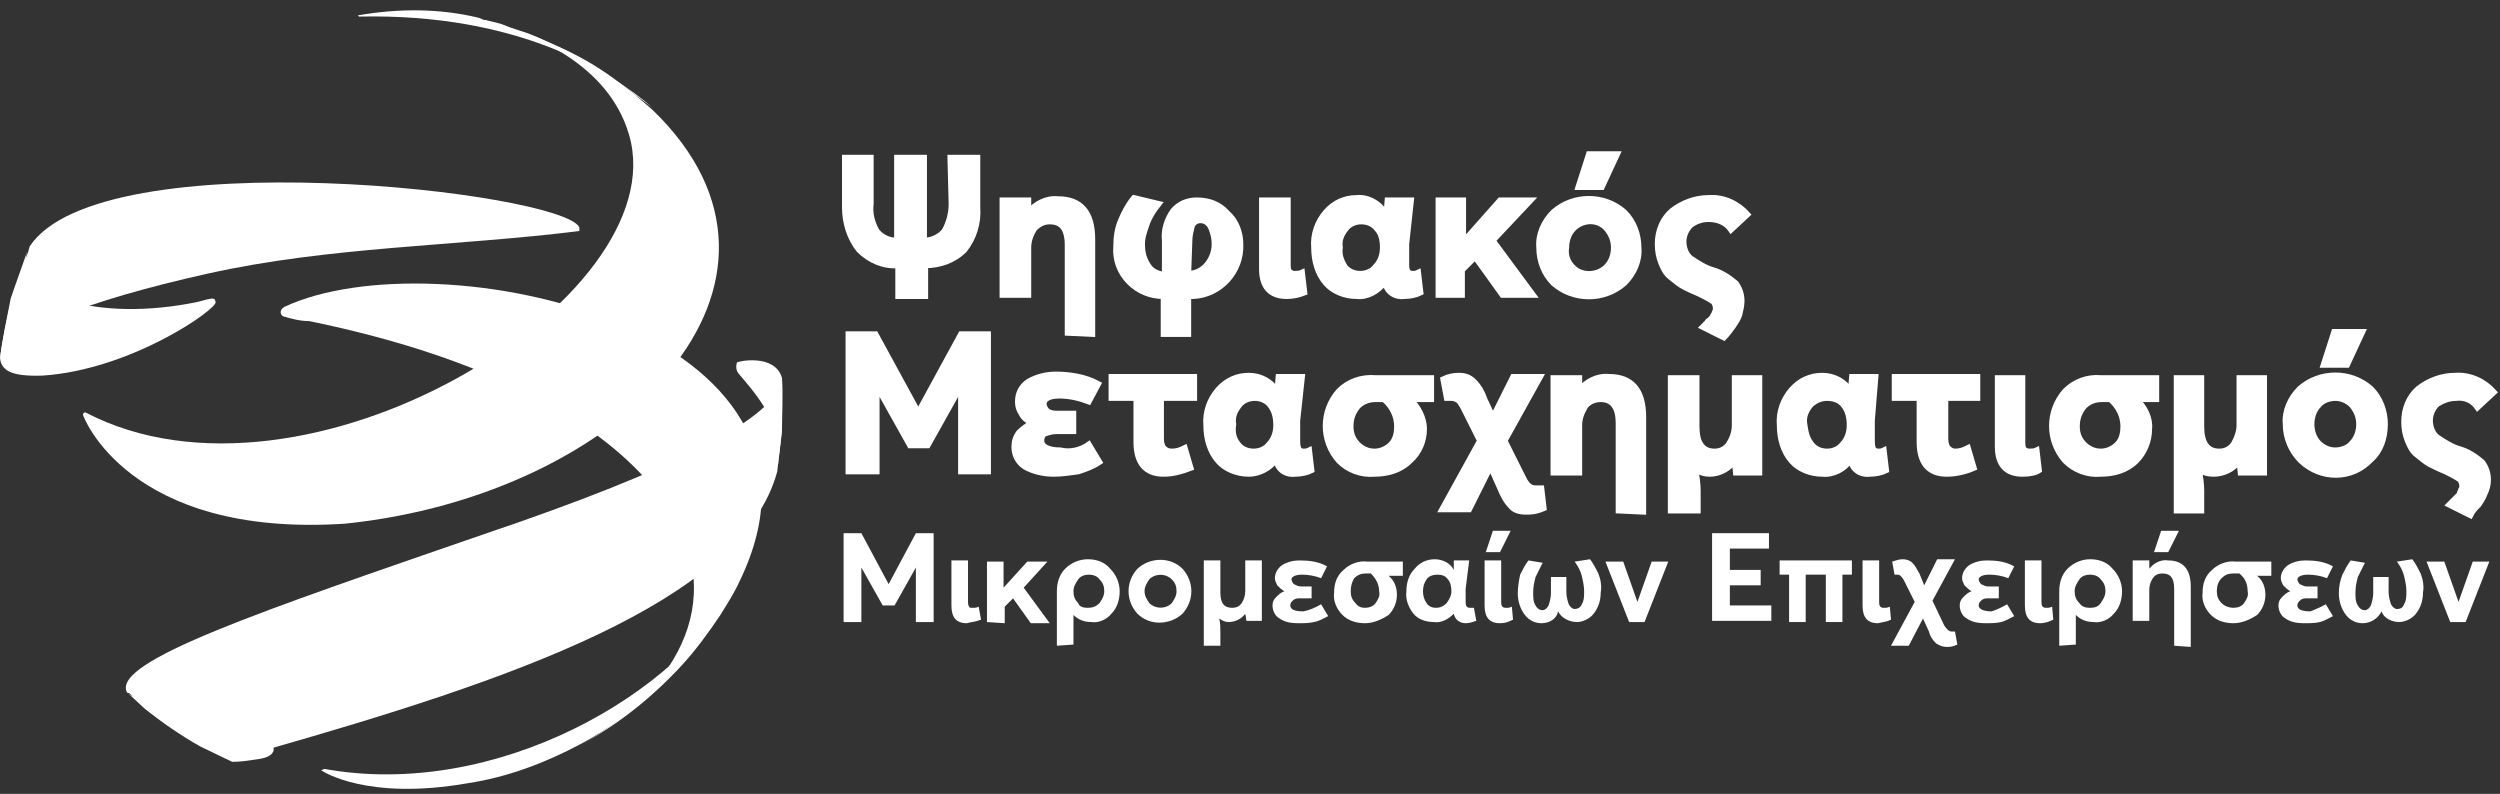
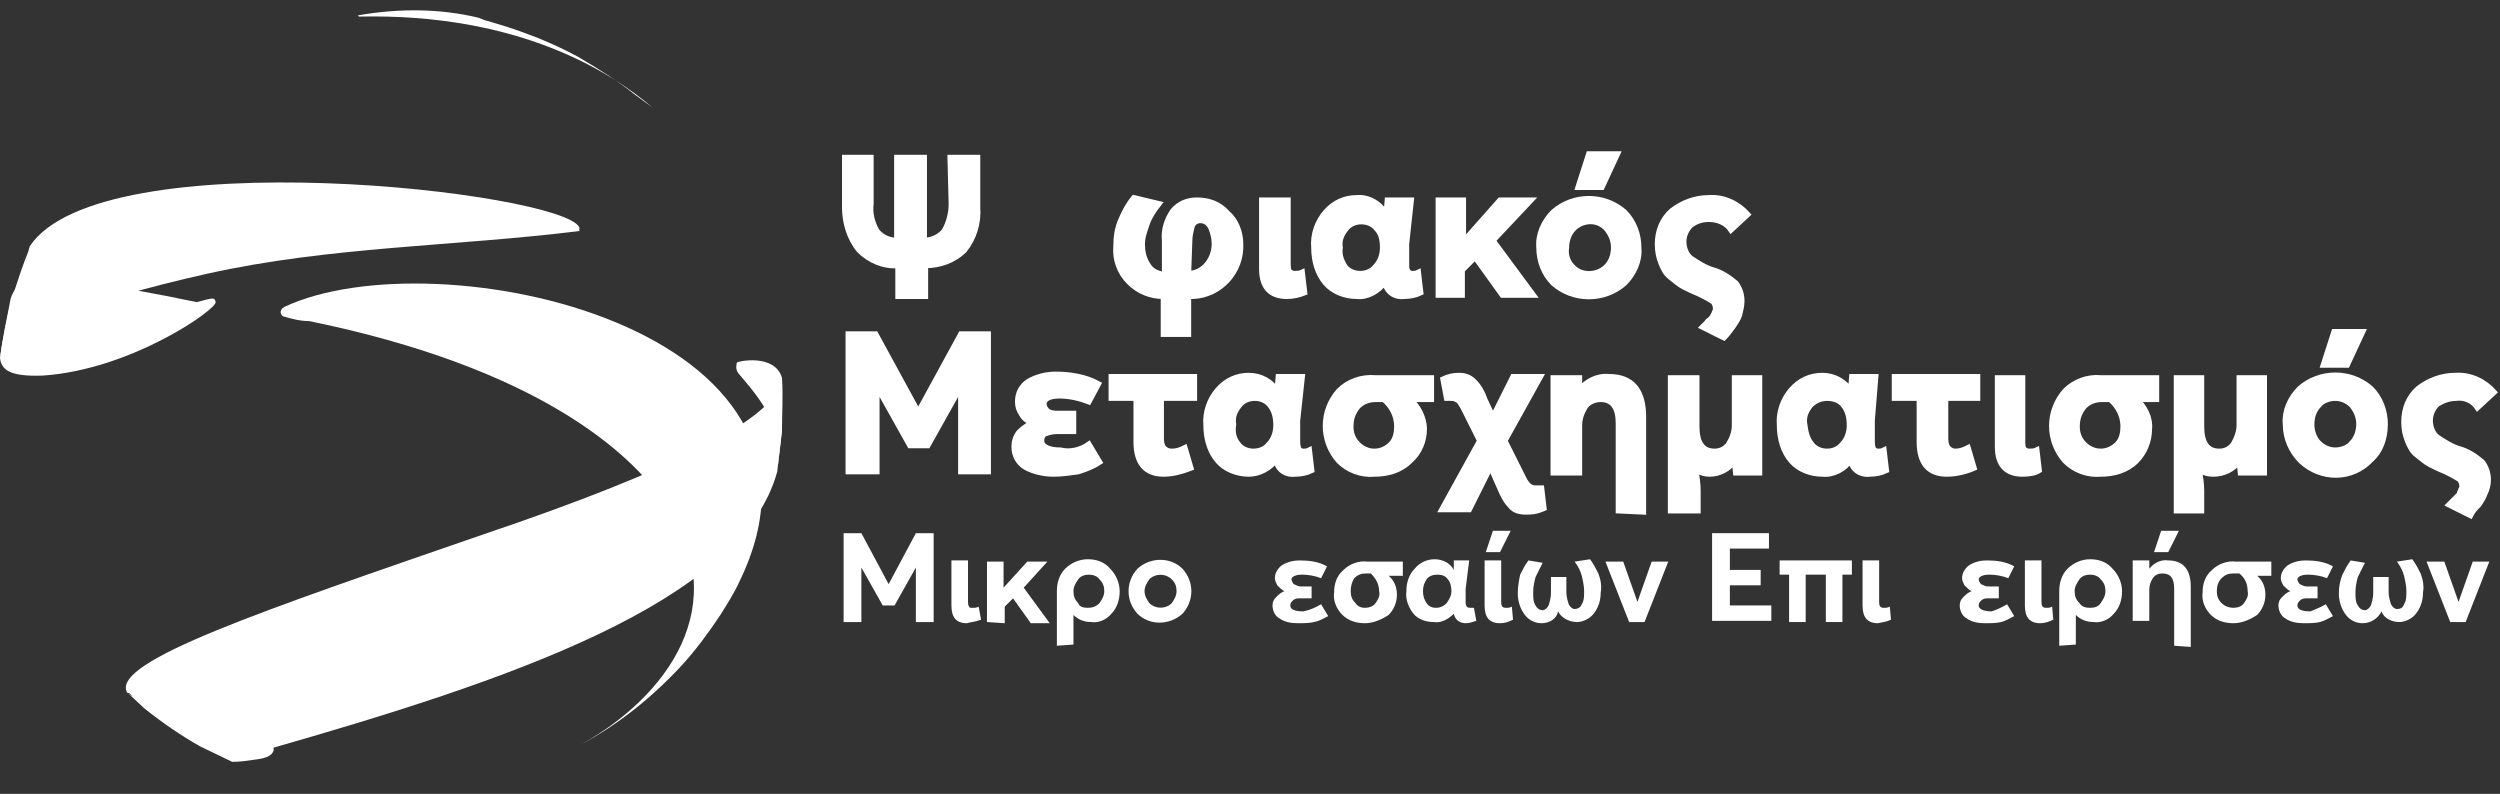
<svg xmlns="http://www.w3.org/2000/svg" width="211px" height="67px" viewBox="0 0 211 67" version="1.1">
  <rect x="0" y="0" width="211" height="67" fill="#333333" stroke="none" />
  <title>psifiakos-metasximatismos</title>
  <g id="Page-1" stroke="none" stroke-width="1" fill="none" fill-rule="evenodd">
    <g id="psifiakos-metasximatismos" transform="translate(0, 0.872)" fill="#FFFFFF" fill-rule="nonzero">
      <path d="M80.2,12.428 L82.5,12.428 L82.5,16.628 C82.6,17.928 82.2,19.228 81.4,20.228 C80.5,21.128 79.3,21.528 78.1,21.528 L78.1,24.128 L75.8,24.128 L75.8,21.528 C74.6,21.628 73.4,21.128 72.5,20.228 C71.7,19.228 71.3,17.928 71.3,16.628 L71.3,12.428 L73.5,12.428 L73.5,16.328 C73.4,17.128 73.6,17.928 74,18.628 C74.4,19.128 75,19.428 75.7,19.428 L75.7,12.428 L78,12.428 L78,19.428 C78.6,19.428 79.3,19.128 79.7,18.628 C80.1,17.928 80.3,17.128 80.3,16.328 L80.2,12.428 Z" id="Path" stroke="#FFFFFF" stroke-width="0.47" />
-       <path d="M90.1,27.228 L90.1,19.828 C90.1,18.428 89.6,17.828 88.6,17.828 C88.1,17.828 87.7,18.028 87.3,18.428 C87,18.928 86.8,19.428 86.8,20.028 L86.8,24.028 L84.6,24.028 L84.6,16.028 L86.8,16.028 L86.8,17.028 L86.8,17.028 C87.4,16.328 88.3,15.828 89.3,15.928 C91.2,15.928 92.2,17.028 92.2,19.328 L92.2,27.328 L90.1,27.228 Z" id="Path" stroke="#FFFFFF" stroke-width="0.47" />
      <path d="M104.7,19.728 C104.8,22.028 103,24.028 100.7,24.128 C100.6,24.128 100.5,24.128 100.3,24.128 L100.3,27.328 L98.2,27.328 L98.2,24.128 C97.1,24.128 96.1,23.728 95.3,22.928 C94.5,22.128 94.1,21.028 94.2,19.928 C94.2,19.128 94.3,18.428 94.6,17.728 C94.9,17.028 95.2,16.428 95.7,15.828 L97.8,16.328 C97.4,16.828 97,17.428 96.8,18.028 C96.6,18.628 96.4,19.128 96.4,19.728 C96.4,20.328 96.5,20.928 96.9,21.528 C97.2,22.028 97.7,22.228 98.3,22.328 L98.3,19.428 C98.2,18.528 98.5,17.628 99,16.928 C99.5,16.328 100.2,16.028 101,16.028 C102,16.028 102.9,16.328 103.6,17.128 C104.3,17.728 104.7,18.728 104.7,19.728 Z M100.3,22.228 C100.9,22.228 101.5,21.928 101.9,21.428 C102.3,20.928 102.5,20.328 102.5,19.728 C102.5,19.228 102.4,18.828 102.2,18.328 C102,17.928 101.7,17.728 101.3,17.728 C101,17.728 100.7,17.928 100.6,18.228 C100.5,18.628 100.4,19.028 100.4,19.428 L100.3,22.228 Z" id="Shape" stroke="#FFFFFF" stroke-width="0.47" />
      <path d="M108.6,24.128 C107.2,24.128 106.5,23.328 106.5,21.828 L106.5,16.028 L108.7,16.028 L108.7,21.428 C108.7,21.628 108.7,21.828 108.8,22.028 C108.9,22.128 109.1,22.228 109.2,22.228 C109.4,22.228 109.7,22.228 109.9,22.128 L110.1,23.828 C109.6,24.028 109.1,24.128 108.6,24.128 Z" id="Path" stroke="#FFFFFF" stroke-width="0.47" />
      <path d="M114.5,24.128 C113.5,24.128 112.5,23.728 111.9,23.028 C111.2,22.228 110.9,21.128 110.9,20.028 C110.8,18.928 111.2,17.828 111.9,17.028 C112.6,16.228 113.5,15.828 114.5,15.828 C115.5,15.728 116.5,16.328 117,17.228 L117,17.228 L117.1,16.028 L119.1,16.028 L118.7,19.728 L118.7,21.428 C118.7,21.628 118.7,21.828 118.8,22.028 C118.9,22.128 119,22.228 119.2,22.228 C119.4,22.228 119.5,22.228 119.7,22.128 L119.9,23.828 C119.5,24.028 119,24.128 118.5,24.128 C117.7,24.228 117,23.728 116.9,22.928 L116.9,22.928 C116.3,23.728 115.4,24.228 114.5,24.128 Z M113.5,21.628 C113.8,22.028 114.3,22.228 114.8,22.228 C115.3,22.228 115.8,22.028 116.1,21.628 C116.5,21.228 116.7,20.628 116.7,20.028 C116.7,19.428 116.6,18.828 116.2,18.428 C115.9,18.028 115.4,17.828 114.9,17.828 C114.4,17.828 113.9,18.028 113.6,18.428 C113.2,18.928 113,19.428 113.1,20.028 C113,20.628 113.2,21.128 113.5,21.628 L113.5,21.628 Z" id="Shape" stroke="#FFFFFF" stroke-width="0.47" />
      <polygon id="Path" stroke="#FFFFFF" stroke-width="0.47" points="121.4 24.028 121.4 16.028 123.5 16.028 123.5 19.528 123.5 19.528 126.6 16.028 129.2 16.028 126 19.428 129.4 24.028 126.8 24.028 124.5 20.828 123.4 21.928 123.4 24.028 121.4 24.028" />
      <path d="M137.1,23.028 C135.4,24.528 132.8,24.528 131.1,23.028 C130.3,22.228 129.9,21.128 129.9,20.028 C129.8,18.928 130.3,17.828 131.1,17.028 C132.8,15.528 135.4,15.528 137.1,17.028 C137.9,17.828 138.3,18.928 138.3,20.028 C138.4,21.128 137.9,22.228 137.1,23.028 Z M132.7,21.628 C133.4,22.428 134.7,22.428 135.5,21.728 C135.5,21.728 135.6,21.628 135.6,21.628 C136,21.228 136.2,20.628 136.2,20.028 C136.2,19.428 136,18.928 135.6,18.428 C134.9,17.628 133.7,17.628 132.9,18.328 C132.9,18.328 132.8,18.428 132.8,18.428 C132.4,18.828 132.2,19.428 132.2,20.028 C132.1,20.628 132.3,21.228 132.7,21.628 Z M133.2,14.928 L134.1,12.128 L136.5,12.128 L135.2,14.928 L133.2,14.928 Z" id="Shape" stroke="#FFFFFF" stroke-width="0.47" />
      <path d="M145.5,27.628 L143.7,26.728 L143.9,26.528 L144.1,26.328 C144.1,26.228 144.2,26.228 144.3,26.128 L144.5,25.928 L144.6,25.728 C144.7,25.628 144.7,25.428 144.8,25.328 C144.8,25.228 144.8,25.128 144.8,25.128 C144.8,24.928 144.7,24.628 144.5,24.528 C144.2,24.328 143.8,24.128 143.4,23.928 C142.9,23.728 142.5,23.528 142.1,23.328 C141.7,23.128 141.4,22.828 141,22.528 C140.6,22.228 140.4,21.828 140.2,21.328 C140,20.828 139.9,20.328 139.9,19.728 C139.9,18.628 140.3,17.628 141.1,16.928 C142,16.228 143.1,15.828 144.2,15.828 C145.5,15.728 146.7,16.328 147.5,17.228 L146.1,18.528 C145.7,17.928 145,17.628 144.2,17.628 C143.6,17.628 143.1,17.828 142.7,18.128 C142.3,18.528 142.1,19.028 142.1,19.528 C142.1,20.028 142.3,20.628 142.7,20.928 C143.3,21.328 143.9,21.728 144.6,21.928 C145.3,22.128 145.9,22.528 146.5,23.028 C146.8,23.428 147,23.928 147,24.528 C147,24.928 146.9,25.328 146.8,25.728 C146.7,26.028 146.5,26.328 146.3,26.628 C146,27.028 145.8,27.328 145.5,27.628 Z" id="Path" stroke="#FFFFFF" stroke-width="0.47" />
      <polygon id="Path" stroke="#FFFFFF" stroke-width="0.47" points="71.6 38.928 71.6 27.328 73.9 27.328 77.5 33.928 77.5 33.928 81.1 27.328 83.4 27.328 83.4 38.928 81.1 38.928 81.1 31.728 81.1 31.728 78.3 36.728 76.8 36.728 74 31.728 74 31.728 74 38.928" />
      <path d="M91.9,36.628 L92.8,38.128 C92.2,38.528 91.6,38.728 91,38.928 C90.3,39.028 89.6,39.128 88.9,39.128 C88.1,39.128 87.2,38.928 86.5,38.528 C85.9,38.128 85.6,37.528 85.6,36.828 C85.6,36.428 85.7,36.028 86,35.628 C86.3,35.328 86.7,35.028 87.1,34.828 C86.7,34.628 86.4,34.428 86.2,34.028 C86,33.728 85.9,33.428 85.9,33.028 C85.9,32.328 86.2,31.728 86.8,31.328 C87.5,30.928 88.3,30.728 89.1,30.728 C90.3,30.728 91.6,30.928 92.7,31.528 L91.9,33.028 C91.1,32.728 90.3,32.528 89.4,32.528 C88.5,32.528 88.1,32.828 88.1,33.228 C88.1,33.428 88.2,33.628 88.4,33.828 C88.7,34.028 89,34.028 89.3,34.028 L90.6,34.028 L90.6,35.528 L89.2,35.528 C88.8,35.528 88.5,35.628 88.2,35.728 C88,35.828 87.9,36.028 87.9,36.328 C87.9,36.828 88.5,37.128 89.5,37.128 C90.3,37.328 91.2,37.128 91.9,36.628 Z" id="Path" stroke="#FFFFFF" stroke-width="0.47" />
      <path d="M98.2,39.128 C96.7,39.128 95.9,38.228 95.9,36.428 L95.9,32.728 L93.8,32.728 L93.8,30.928 L100.8,30.928 L100.8,32.728 L98,32.728 L98,36.028 C98,36.328 98,36.628 98.2,36.928 C98.4,37.128 98.6,37.228 98.9,37.228 C99.3,37.228 99.6,37.128 100,36.928 L100.5,38.628 C99.7,38.928 99,39.128 98.2,39.128 Z" id="Path" stroke="#FFFFFF" stroke-width="0.47" />
      <path d="M105.4,39.128 C104.4,39.128 103.4,38.728 102.8,38.028 C102.1,37.228 101.8,36.128 101.8,35.028 C101.7,33.928 102.1,32.828 102.8,32.028 C103.5,31.228 104.4,30.828 105.4,30.828 C106.4,30.828 107.3,31.328 107.8,32.128 L107.8,32.128 L107.9,30.928 L109.9,30.928 L109.5,34.628 L109.5,36.328 C109.5,36.528 109.5,36.728 109.6,37.028 C109.7,37.128 109.8,37.228 110,37.228 C110.2,37.228 110.3,37.228 110.5,37.128 L110.7,38.828 C110.3,39.028 109.8,39.128 109.3,39.128 C108.5,39.228 107.8,38.728 107.7,37.928 L107.7,37.928 C107.2,38.628 106.3,39.128 105.4,39.128 Z M104.5,36.628 C104.8,37.028 105.3,37.228 105.8,37.228 C106.3,37.228 106.8,37.028 107.1,36.628 C107.5,36.228 107.7,35.628 107.7,35.028 C107.7,34.428 107.6,33.828 107.2,33.328 C106.9,32.928 106.4,32.728 105.9,32.728 C105.4,32.728 104.9,32.928 104.6,33.328 C104.2,33.828 104,34.328 104.1,34.928 C104,35.628 104.1,36.128 104.5,36.628 L104.5,36.628 Z" id="Shape" stroke="#FFFFFF" stroke-width="0.47" />
      <path d="M116,39.128 C114.9,39.228 113.8,38.828 113,38.028 C111.5,36.328 111.5,33.828 113,32.128 C113.8,31.328 114.9,30.928 116.1,31.028 L120.8,31.028 L120.8,32.828 L119,32.828 L119,32.828 C119.7,33.428 120.2,34.428 120.2,35.328 C120.2,36.328 119.8,37.328 119,38.028 C118.2,38.828 117.1,39.128 116,39.128 Z M116,37.228 C116.5,37.228 117,37.028 117.4,36.628 C117.8,36.228 117.9,35.628 117.9,35.128 C117.9,34.228 117.5,33.428 116.8,32.828 L116.1,32.828 C115.5,32.828 115,33.028 114.6,33.428 C114.2,33.928 114,34.428 114,35.128 C114,35.728 114.2,36.228 114.6,36.628 C115,37.028 115.5,37.228 116,37.228 Z" id="Shape" stroke="#FFFFFF" stroke-width="0.47" />
      <path d="M128.8,42.328 C128.3,42.328 127.8,42.228 127.5,41.828 C127.1,41.428 126.8,40.828 126.6,40.328 L125.8,38.528 L125.8,38.528 L124,42.128 L121.7,42.128 L124.9,36.328 L123.5,33.528 C123.4,33.328 123.2,33.028 123.1,32.928 C122.9,32.828 122.8,32.728 122.5,32.728 L122.3,32.728 L122.1,32.728 L121.8,31.128 C122.2,30.928 122.7,30.828 123.1,30.828 C123.6,30.828 124,30.928 124.4,31.328 C124.8,31.728 125.1,32.228 125.3,32.828 L126,34.328 L126,34.328 L127.7,30.928 L130,30.928 L127,36.328 L128.6,39.528 C128.9,40.128 129.2,40.328 129.6,40.328 C129.8,40.328 129.9,40.328 130.1,40.328 L130.3,42.028 C129.6,42.328 129.2,42.328 128.8,42.328 Z" id="Path" stroke="#FFFFFF" stroke-width="0.47" />
      <path d="M136.6,42.228 L136.6,34.828 C136.6,33.528 136.1,32.828 135.1,32.828 C134.6,32.828 134.1,33.028 133.8,33.428 C133.5,33.928 133.3,34.428 133.3,35.028 L133.3,39.028 L131.1,39.028 L131.1,31.028 L133.3,31.028 L133.3,32.028 L133.3,32.028 C133.9,31.328 134.8,30.828 135.8,30.928 C137.7,30.928 138.7,32.028 138.7,34.328 L138.7,42.328 L136.6,42.228 Z" id="Path" stroke="#FFFFFF" stroke-width="0.47" />
      <path d="M141,42.228 L141,31.028 L143.2,31.028 L143.2,35.128 C143.2,36.528 143.7,37.228 144.7,37.228 C145.2,37.228 145.6,37.028 145.9,36.628 C146.2,36.128 146.4,35.628 146.4,35.028 L146.4,31.028 L148.5,31.028 L148.5,39.028 L146.5,39.028 L146.4,38.028 L146.4,38.028 C145.9,38.728 145.1,39.128 144.3,39.128 C143.9,39.128 143.5,39.028 143.1,38.728 L143.1,38.728 C143.2,39.328 143.3,39.928 143.3,40.528 L143.3,42.228 L141,42.228 Z" id="Path" stroke="#FFFFFF" stroke-width="0.47" />
      <path d="M153.8,39.128 C152.8,39.128 151.8,38.728 151.2,38.028 C150.5,37.228 150.2,36.128 150.2,35.028 C150.1,33.928 150.5,32.828 151.2,32.028 C151.9,31.228 152.8,30.828 153.8,30.828 C154.8,30.828 155.7,31.328 156.2,32.128 L156.2,32.128 L156.3,30.928 L158.3,30.928 L158,34.628 L158,36.328 C158,36.528 158,36.728 158.1,37.028 C158.2,37.128 158.3,37.228 158.5,37.228 C158.7,37.228 158.8,37.228 159,37.128 L159.2,38.828 C158.8,39.028 158.3,39.128 157.8,39.128 C157,39.228 156.3,38.728 156.2,37.928 L156.2,37.928 C155.7,38.728 154.7,39.228 153.8,39.128 Z M152.9,36.628 C153.2,37.028 153.7,37.228 154.2,37.228 C154.7,37.228 155.2,37.028 155.5,36.628 C155.9,36.228 156.1,35.628 156.1,35.028 C156.1,34.428 156,33.828 155.6,33.328 C155.3,32.928 154.8,32.728 154.2,32.728 C153.7,32.728 153.2,32.928 152.8,33.328 C152.4,33.828 152.2,34.328 152.3,34.928 C152.4,35.628 152.5,36.128 152.9,36.628 L152.9,36.628 Z" id="Shape" stroke="#FFFFFF" stroke-width="0.47" />
      <path d="M164.3,39.128 C162.8,39.128 162,38.228 162,36.428 L162,32.728 L159.9,32.728 L159.9,30.928 L166.9,30.928 L166.9,32.728 L164.2,32.728 L164.2,36.028 C164.2,36.328 164.2,36.628 164.4,36.928 C164.6,37.128 164.8,37.228 165,37.228 C165.4,37.228 165.7,37.128 166.1,36.928 L166.6,38.628 C165.9,38.928 165.1,39.128 164.3,39.128 Z" id="Path" stroke="#FFFFFF" stroke-width="0.47" />
      <path d="M170.7,39.128 C169.3,39.128 168.6,38.328 168.6,36.828 L168.6,31.028 L170.7,31.028 L170.7,36.428 C170.7,36.628 170.7,36.828 170.8,37.028 C170.9,37.128 171.1,37.228 171.2,37.228 C171.4,37.228 171.7,37.228 171.9,37.128 L172.1,38.828 C171.8,39.028 171.3,39.128 170.7,39.128 Z" id="Path" stroke="#FFFFFF" stroke-width="0.47" />
      <path d="M177.3,39.128 C176.2,39.228 175.1,38.828 174.3,38.028 C172.8,36.328 172.8,33.828 174.3,32.128 C175.1,31.328 176.2,30.928 177.3,31.028 L182,31.028 L182,32.828 L180.3,32.828 L180.3,32.828 C181,33.428 181.5,34.428 181.4,35.328 C181.4,36.328 181,37.328 180.3,38.028 C179.5,38.828 178.4,39.128 177.3,39.128 Z M177.3,37.228 C177.8,37.228 178.3,37.028 178.7,36.628 C179.1,36.228 179.2,35.628 179.2,35.128 C179.2,34.228 178.8,33.428 178.1,32.828 L177.4,32.828 C176.8,32.828 176.3,33.028 175.9,33.428 C175.5,33.928 175.3,34.428 175.3,35.128 C175.3,35.728 175.5,36.228 175.9,36.628 C176.3,37.028 176.8,37.228 177.3,37.228 L177.3,37.228 Z" id="Shape" stroke="#FFFFFF" stroke-width="0.47" />
      <path d="M183.7,42.228 L183.7,31.028 L185.8,31.028 L185.8,35.128 C185.8,36.528 186.3,37.228 187.3,37.228 C187.8,37.228 188.2,37.028 188.5,36.628 C188.8,36.128 189,35.528 189,35.028 L189,31.028 L191.1,31.028 L191.1,39.028 L189.1,39.028 L189,38.028 L189,38.028 C188.5,38.728 187.7,39.128 186.8,39.128 C186.4,39.128 185.9,39.028 185.6,38.728 L185.6,38.728 C185.7,39.328 185.8,39.928 185.8,40.528 L185.8,42.228 L183.7,42.228 Z" id="Path" stroke="#FFFFFF" stroke-width="0.47" />
      <path d="M200.1,37.928 C198.5,39.628 195.9,39.628 194.2,38.028 C193.4,37.228 192.9,36.128 192.9,34.928 C192.8,33.828 193.3,32.728 194.1,31.928 C195.8,30.428 198.4,30.428 200.1,31.928 C200.9,32.728 201.3,33.828 201.3,34.928 C201.3,36.128 200.9,37.228 200.1,37.928 Z M195.7,36.528 C196.1,36.928 196.6,37.128 197.1,37.128 C197.6,37.128 198.2,36.928 198.5,36.528 C198.9,36.128 199.1,35.528 199.1,34.928 C199.1,34.328 198.9,33.828 198.5,33.328 C198.1,32.928 197.6,32.728 197.1,32.728 C196.6,32.728 196,32.928 195.7,33.328 C195.3,33.728 195.1,34.328 195.1,34.928 C195.1,35.528 195.3,36.128 195.7,36.528 Z M196.1,29.928 L197,27.128 L199.4,27.128 L198.1,29.928 L196.1,29.928 Z" id="Shape" stroke="#FFFFFF" stroke-width="0.47" />
      <path d="M208.5,42.628 L206.7,41.728 L206.9,41.528 L207.1,41.328 L207.3,41.128 L207.5,40.928 C207.5,40.928 207.6,40.828 207.6,40.728 C207.6,40.628 207.7,40.628 207.7,40.528 C207.7,40.428 207.7,40.428 207.8,40.328 C207.8,40.228 207.8,40.128 207.8,40.128 C207.8,39.928 207.7,39.628 207.5,39.528 C207.2,39.328 206.8,39.128 206.4,38.928 C205.9,38.728 205.5,38.528 205.1,38.328 C204.7,38.128 204.4,37.828 204,37.528 C203.6,37.228 203.4,36.828 203.2,36.328 C203,35.828 202.9,35.328 202.9,34.728 C202.9,33.628 203.3,32.628 204.1,31.928 C205,31.228 206.1,30.828 207.2,30.828 C208.5,30.728 209.7,31.328 210.5,32.228 L209.1,33.528 C208.7,32.928 208,32.628 207.3,32.728 C206.7,32.728 206.2,32.928 205.7,33.228 C205.3,33.628 205.1,34.128 205.1,34.628 C205.1,35.128 205.3,35.728 205.7,36.028 C206.3,36.428 206.9,36.828 207.6,37.028 C208.3,37.228 208.9,37.628 209.5,38.128 C209.8,38.528 210,39.028 210,39.628 C210,40.028 209.9,40.428 209.7,40.828 C209.6,41.128 209.4,41.428 209.2,41.728 C208.9,42.028 208.7,42.228 208.5,42.628 Z" id="Path" stroke="#FFFFFF" stroke-width="0.47" />
      <polygon id="Path" points="71.2 51.628 71.2 44.128 72.7 44.128 75 48.428 75 48.428 77.3 44.128 78.8 44.128 78.8 51.628 77.3 51.628 77.3 47.028 77.3 47.028 75.5 50.228 74.5 50.228 72.7 47.028 72.7 47.028 72.7 51.628" />
      <path d="M81.6,51.728 C80.7,51.728 80.3,51.228 80.3,50.228 L80.3,46.428 L81.7,46.428 L81.7,49.928 C81.7,50.028 81.7,50.228 81.8,50.328 C81.8,50.428 81.9,50.428 82.1,50.428 C82.3,50.428 82.4,50.428 82.6,50.328 L82.8,51.428 C82.3,51.628 81.9,51.628 81.6,51.728 Z" id="Path" />
      <polygon id="Path" points="83.3 51.628 83.3 46.528 84.7 46.528 84.7 48.728 84.7 48.728 86.7 46.528 88.4 46.528 86.4 48.728 88.6 51.728 87 51.728 85.5 49.628 84.8 50.328 84.8 51.728" />
      <path d="M89.2,53.628 L89.2,49.028 C89.2,48.328 89.4,47.628 89.9,47.128 C90.4,46.628 91.1,46.328 91.8,46.328 C92.5,46.328 93.2,46.528 93.7,47.128 C94.2,47.628 94.5,48.328 94.5,49.028 C94.5,49.728 94.3,50.428 93.8,50.928 C93.4,51.428 92.7,51.728 92.1,51.628 C91.5,51.628 91,51.428 90.6,51.028 L90.6,51.028 L90.6,53.528 L89.2,53.628 Z M91.8,50.428 C92.2,50.428 92.5,50.328 92.8,50.028 C93,49.728 93.2,49.428 93.2,49.028 C93.2,48.628 93.1,48.328 92.8,48.028 C92.6,47.728 92.2,47.628 91.9,47.628 C91.6,47.628 91.2,47.728 91,48.028 C90.8,48.328 90.6,48.628 90.6,49.028 C90.6,49.428 90.7,49.728 91,50.028 C91.1,50.328 91.4,50.428 91.8,50.428 Z" id="Shape" />
      <path d="M99.8,50.928 C98.7,51.928 97,51.928 96,50.928 C95,49.828 95,48.228 96,47.128 C97.1,46.128 98.8,46.128 99.8,47.128 C100.8,48.228 100.8,49.828 99.8,50.928 L99.8,50.928 Z M97,50.028 C97.5,50.528 98.3,50.528 98.8,50.128 C98.8,50.128 98.8,50.128 98.9,50.028 C99.1,49.728 99.3,49.428 99.3,49.028 C99.3,48.628 99.2,48.328 98.9,48.028 C98.4,47.528 97.6,47.528 97.1,47.928 C97.1,47.928 97.1,47.928 97,48.028 C96.8,48.328 96.6,48.628 96.6,49.028 C96.6,49.428 96.8,49.728 97,50.028 Z" id="Shape" />
-       <path d="M101.6,53.628 L101.6,46.428 L103,46.428 L103,49.128 C103,50.028 103.3,50.428 104,50.428 C104.3,50.428 104.6,50.328 104.8,50.028 C105,49.728 105.1,49.328 105.1,49.028 L105.1,46.428 L106.5,46.428 L106.5,51.528 L105.2,51.528 L105.1,50.928 L105.1,50.928 C104.8,51.328 104.3,51.628 103.7,51.628 C103.4,51.628 103.2,51.528 102.9,51.328 L102.9,51.328 C103,51.728 103,52.128 103,52.528 L103,53.628 L101.6,53.628 Z" id="Path" />
      <path d="M111.5,50.128 L112.1,51.128 C111.7,51.328 111.4,51.528 110.9,51.628 C110.5,51.728 110,51.728 109.5,51.728 C109,51.728 108.4,51.628 108,51.328 C107.6,51.128 107.4,50.628 107.4,50.228 C107.4,49.928 107.5,49.728 107.7,49.528 C107.9,49.328 108.1,49.128 108.4,49.028 C108.2,48.928 108,48.728 107.8,48.528 C107.7,48.328 107.6,48.128 107.6,47.928 C107.6,47.528 107.8,47.128 108.2,46.828 C108.7,46.528 109.2,46.428 109.7,46.428 C110.5,46.428 111.3,46.528 112,46.928 L111.5,47.928 C111,47.728 110.4,47.628 109.9,47.628 C109.3,47.628 109,47.828 109,48.028 C109,48.128 109.1,48.328 109.2,48.428 C109.4,48.528 109.6,48.628 109.8,48.628 L110.7,48.628 L110.7,49.628 L109.7,49.628 C109.5,49.628 109.3,49.628 109.1,49.828 C109,49.928 108.9,50.028 108.9,50.228 C108.9,50.528 109.2,50.728 110,50.728 C110.5,50.628 111,50.428 111.5,50.128 Z" id="Path" />
      <path d="M115.2,51.728 C114.5,51.728 113.8,51.528 113.3,51.028 C112.8,50.528 112.5,49.828 112.6,49.128 C112.6,48.428 112.8,47.728 113.4,47.228 C113.9,46.728 114.7,46.428 115.4,46.528 L118.4,46.528 L118.4,47.728 L117.2,47.728 L117.2,47.728 C117.7,48.128 117.9,48.728 117.9,49.328 C117.9,50.028 117.6,50.628 117.2,51.028 C116.6,51.428 115.9,51.728 115.2,51.728 Z M115.2,50.428 C115.5,50.428 115.9,50.328 116.1,50.028 C116.3,49.728 116.5,49.428 116.4,49.028 C116.4,48.428 116.1,47.928 115.7,47.528 L115.3,47.528 C114.9,47.528 114.6,47.628 114.3,47.928 C114.1,48.228 114,48.628 114,49.028 C114,49.428 114.1,49.728 114.4,50.028 C114.6,50.328 114.9,50.428 115.2,50.428 L115.2,50.428 Z" id="Shape" />
      <path d="M121,51.628 C120.4,51.628 119.7,51.428 119.3,50.928 C118.9,50.428 118.6,49.728 118.7,49.028 C118.7,48.328 118.9,47.628 119.4,47.128 C119.8,46.628 120.4,46.328 121.1,46.328 C121.7,46.328 122.4,46.628 122.7,47.228 L122.7,47.228 L122.7,46.428 L124,46.428 L123.7,48.828 L123.7,49.928 C123.7,50.028 123.7,50.228 123.8,50.328 C123.9,50.428 124,50.428 124.1,50.428 C124.2,50.428 124.3,50.428 124.4,50.428 L124.6,51.528 C124.3,51.628 124,51.728 123.7,51.728 C123.2,51.728 122.8,51.428 122.7,50.928 L122.7,50.928 C122.2,51.428 121.6,51.728 121,51.628 Z M120.4,50.028 C120.6,50.328 120.9,50.428 121.2,50.428 C121.5,50.428 121.8,50.328 122.1,50.028 C122.3,49.728 122.5,49.428 122.5,49.028 C122.5,48.628 122.4,48.228 122.2,48.028 C122,47.728 121.7,47.628 121.3,47.628 C121,47.628 120.6,47.728 120.4,48.028 C120.2,48.328 120.1,48.628 120.1,49.028 C120.1,49.428 120.2,49.728 120.4,50.028 L120.4,50.028 Z" id="Shape" />
      <path d="M126.6,51.728 C125.7,51.728 125.3,51.228 125.3,50.228 L125.3,46.428 L126.7,46.428 L126.7,49.928 C126.7,50.028 126.7,50.228 126.8,50.328 C126.9,50.428 127,50.428 127.1,50.428 C127.3,50.428 127.4,50.428 127.6,50.328 L127.7,51.428 C127.3,51.628 127,51.728 126.6,51.728 Z M125.4,45.728 L126,43.928 L127.5,43.928 L126.6,45.728 L125.4,45.728 Z" id="Shape" />
      <path d="M130.1,51.728 C129.5,51.728 129,51.428 128.7,51.028 C128.3,50.528 128.1,49.828 128.1,49.228 C128.1,48.628 128.2,48.128 128.3,47.628 C128.5,47.228 128.7,46.828 129,46.428 L130.2,46.628 C130,47.028 129.8,47.428 129.6,47.828 C129.5,48.228 129.4,48.628 129.4,49.128 C129.4,49.528 129.4,49.928 129.6,50.228 C129.7,50.428 129.9,50.628 130.2,50.628 C130.4,50.628 130.6,50.428 130.7,50.228 C130.8,49.928 130.9,49.528 130.9,49.228 L130.9,47.828 L132.2,47.828 L132.2,49.128 C132.2,49.428 132.3,49.828 132.4,50.128 C132.5,50.328 132.7,50.528 132.9,50.528 C133.1,50.528 133.4,50.428 133.5,50.128 C133.7,49.828 133.7,49.428 133.7,49.028 C133.7,48.628 133.6,48.128 133.5,47.728 C133.4,47.328 133.2,46.928 132.9,46.528 L134.2,46.328 C134.5,46.728 134.7,47.128 134.9,47.528 C135.1,48.028 135.2,48.628 135.1,49.128 C135.1,49.828 134.9,50.428 134.5,50.928 C134.2,51.328 133.6,51.628 133.1,51.628 C132.5,51.628 131.8,51.328 131.5,50.728 L131.5,50.728 C131.4,51.328 130.8,51.728 130.1,51.728 Z" id="Path" />
      <polygon id="Path" points="137.5 51.628 135.5 46.528 137 46.528 138.2 49.928 138.2 49.928 139.4 46.528 140.8 46.528 138.8 51.628" />
      <polygon id="Path" points="144.5 51.628 144.5 44.128 149.3 44.128 149.3 45.428 146 45.428 146 47.228 148.6 47.228 148.6 48.528 146 48.528 146 50.228 149.5 50.228 149.5 51.528 144.5 51.528" />
      <polygon id="Path" points="156.3 46.428 156.3 47.628 155.5 47.628 155.5 51.628 154.1 51.628 154.1 47.628 152.4 47.628 152.4 51.628 151 51.628 151 47.628 150.2 47.628 150.2 46.428" />
      <path d="M158.5,51.728 C157.6,51.728 157.2,51.228 157.2,50.228 L157.2,46.428 L158.6,46.428 L158.6,49.928 C158.6,50.028 158.6,50.228 158.7,50.328 C158.8,50.428 158.9,50.428 159,50.428 C159.2,50.428 159.3,50.428 159.5,50.328 L159.6,51.428 C159.2,51.628 158.9,51.628 158.5,51.728 Z" id="Path" />
-       <path d="M164.3,53.728 C164,53.728 163.7,53.628 163.4,53.428 C163.1,53.128 162.9,52.828 162.8,52.428 L162.3,51.328 L162.3,51.328 L161.1,53.628 L159.6,53.628 L161.6,49.928 L160.7,48.128 C160.6,47.928 160.5,47.828 160.4,47.728 C160.3,47.628 160.2,47.628 160,47.628 L160,47.628 L159.9,47.628 L159.7,46.528 C160,46.428 160.3,46.328 160.6,46.328 C160.9,46.328 161.2,46.428 161.4,46.628 C161.7,46.928 161.8,47.228 162,47.528 L162.4,48.528 L162.4,48.528 L163.5,46.328 L165,46.328 L163.1,49.828 L164.1,51.928 C164.3,52.228 164.5,52.428 164.7,52.428 L165,52.428 L165.2,53.528 C164.8,53.728 164.5,53.728 164.3,53.728 Z" id="Path" />
      <path d="M169.4,50.128 L170,51.128 C169.6,51.328 169.3,51.528 168.9,51.628 C168.5,51.728 168,51.728 167.5,51.728 C167,51.728 166.4,51.628 166,51.328 C165.6,51.128 165.4,50.628 165.4,50.228 C165.4,49.928 165.5,49.728 165.7,49.528 C165.9,49.328 166.1,49.128 166.4,49.028 C166.2,48.928 166,48.728 165.8,48.528 C165.7,48.328 165.6,48.128 165.6,47.928 C165.6,47.528 165.8,47.128 166.2,46.828 C166.7,46.528 167.2,46.428 167.7,46.428 C168.5,46.428 169.3,46.528 170,46.928 L169.5,47.928 C169,47.728 168.4,47.628 167.9,47.628 C167.3,47.628 167,47.828 167,48.028 C167,48.128 167.1,48.328 167.2,48.428 C167.4,48.528 167.6,48.628 167.8,48.628 L168.7,48.628 L168.7,49.628 L167.8,49.628 C167.6,49.628 167.4,49.628 167.2,49.828 C167.1,49.928 167,50.028 167,50.228 C167,50.528 167.4,50.728 168.1,50.728 C168.4,50.628 168.9,50.428 169.4,50.128 Z" id="Path" />
      <path d="M172.2,51.728 C171.3,51.728 170.9,51.228 170.9,50.228 L170.9,46.428 L172.3,46.428 L172.3,49.928 C172.3,50.028 172.3,50.228 172.4,50.328 C172.5,50.428 172.6,50.428 172.7,50.428 C172.9,50.428 173,50.428 173.2,50.328 L173.3,51.428 C172.9,51.628 172.5,51.728 172.2,51.728 Z" id="Path" />
      <path d="M173.8,53.628 L173.8,49.028 C173.8,48.328 174,47.628 174.5,47.128 C175,46.628 175.7,46.328 176.4,46.328 C177.1,46.328 177.8,46.528 178.3,47.128 C178.8,47.628 179.1,48.328 179.1,49.028 C179.1,49.728 178.9,50.428 178.4,50.928 C178,51.428 177.3,51.728 176.7,51.628 C176.1,51.628 175.6,51.428 175.2,51.028 L175.2,51.028 L175.2,53.528 L173.8,53.628 Z M176.4,50.428 C176.8,50.428 177.1,50.328 177.3,50.028 C177.5,49.728 177.7,49.428 177.7,49.028 C177.7,48.628 177.6,48.328 177.3,48.028 C177.1,47.728 176.7,47.628 176.4,47.628 C176.1,47.628 175.7,47.728 175.5,48.028 C175.3,48.328 175.1,48.628 175.1,49.028 C175.1,49.428 175.2,49.728 175.5,50.028 C175.7,50.328 176,50.428 176.4,50.428 Z" id="Shape" />
      <path d="M183.5,53.628 L183.5,48.828 C183.5,47.928 183.2,47.528 182.5,47.528 C182.2,47.528 181.9,47.628 181.7,47.928 C181.5,48.228 181.4,48.528 181.4,48.928 L181.4,51.528 L180,51.528 L180,46.428 L181.4,46.428 L181.4,47.128 L181.4,47.128 C181.8,46.628 182.4,46.328 183,46.428 C184.2,46.428 184.9,47.128 184.9,48.628 L184.9,53.728 L183.5,53.628 Z M181.8,45.728 L182.4,43.928 L183.9,43.928 L183,45.728 L181.8,45.728 Z" id="Shape" />
      <path d="M188.5,51.728 C187.8,51.728 187.1,51.528 186.6,51.028 C186.1,50.528 185.8,49.828 185.9,49.128 C185.9,48.428 186.1,47.728 186.7,47.228 C187.2,46.728 188,46.428 188.7,46.528 L191.7,46.528 L191.7,47.728 L190.5,47.728 L190.5,47.728 C191,48.128 191.2,48.728 191.2,49.328 C191.2,50.028 190.9,50.628 190.5,51.028 C189.9,51.428 189.2,51.728 188.5,51.728 Z M188.5,50.428 C188.8,50.428 189.2,50.328 189.4,50.028 C189.6,49.728 189.8,49.428 189.7,49.028 C189.7,48.428 189.5,47.928 189,47.528 L188.5,47.528 C188.1,47.528 187.8,47.628 187.5,47.928 C187.2,48.228 187.1,48.628 187.1,49.028 C187.1,49.428 187.2,49.728 187.5,50.028 C187.8,50.328 188.2,50.428 188.5,50.428 L188.5,50.428 Z" id="Shape" />
      <path d="M196.3,50.128 L196.9,51.128 C196.5,51.328 196.2,51.528 195.8,51.628 C195.4,51.728 194.9,51.728 194.4,51.728 C193.9,51.728 193.3,51.628 192.9,51.328 C192.5,51.128 192.3,50.628 192.3,50.228 C192.3,49.928 192.4,49.728 192.6,49.528 C192.8,49.328 193,49.128 193.3,49.028 C193.1,48.928 192.9,48.728 192.7,48.528 C192.6,48.328 192.5,48.128 192.5,47.928 C192.5,47.528 192.7,47.128 193.1,46.828 C193.6,46.528 194.1,46.428 194.6,46.428 C195.4,46.428 196.2,46.528 196.9,46.928 L196.4,47.928 C195.9,47.728 195.3,47.628 194.8,47.628 C194.2,47.628 193.9,47.828 193.9,48.028 C193.9,48.128 194,48.328 194.1,48.428 C194.3,48.528 194.5,48.628 194.7,48.628 L195.6,48.628 L195.6,49.628 L194.7,49.628 C194.5,49.628 194.3,49.628 194.1,49.828 C194,49.928 193.9,50.028 193.9,50.228 C193.9,50.528 194.2,50.728 195,50.728 C195.2,50.628 195.8,50.428 196.3,50.128 Z" id="Path" />
      <path d="M199.4,51.728 C198.8,51.728 198.3,51.428 198,51.028 C197.6,50.528 197.4,49.828 197.4,49.228 C197.4,48.628 197.5,48.128 197.7,47.628 C197.9,47.228 198.1,46.828 198.4,46.428 L199.6,46.628 C199.4,47.028 199.2,47.428 199,47.828 C198.9,48.228 198.8,48.628 198.8,49.128 C198.8,49.528 198.8,49.928 199,50.228 C199.1,50.428 199.3,50.628 199.6,50.628 C199.8,50.628 200,50.428 200.1,50.228 C200.2,49.928 200.3,49.528 200.3,49.228 L200.3,47.828 L201.6,47.828 L201.6,49.128 C201.6,49.428 201.7,49.828 201.8,50.128 C201.9,50.328 202.1,50.528 202.3,50.528 C202.6,50.528 202.8,50.428 202.9,50.128 C203.1,49.828 203.1,49.428 203.1,49.028 C203.1,48.628 203,48.128 202.9,47.728 C202.8,47.328 202.6,46.928 202.3,46.528 L203.6,46.328 C203.9,46.728 204.1,47.128 204.3,47.528 C204.5,48.028 204.6,48.628 204.5,49.128 C204.5,49.828 204.3,50.428 203.9,50.928 C203.6,51.328 203,51.628 202.5,51.628 C201.9,51.628 201.2,51.328 201,50.728 L201,50.728 C200.7,51.328 200.1,51.728 199.4,51.728 Z" id="Path" />
      <polygon id="Path" points="206.8 51.628 204.8 46.528 206.3 46.528 207.5 49.928 207.5 49.928 208.7 46.528 210.1 46.528 208.1 51.628" />
      <g id="Group" transform="translate(0, 0)">
        <path d="M66,35.428 C66,34.128 66.1,32.428 66,31.028 C65.4,28.928 62.2,29.628 62.2,29.728 C62.1,30.028 62.1,30.428 62.4,30.728 C64.9,33.628 66,35.428 65.6,38.928 C65.7,37.928 65.9,36.528 66,35.428" id="Path" />
        <path d="M22.3,58.228 C22,57.828 22,57.828 21.2,58.228 C17.9,59.928 11.8,58.528 10.8,57.628 L12.2,58.928 C13.7,60.128 15.3,61.228 16.9,62.128 C17.7,62.528 18.8,63.028 19.6,63.428 C20.3,63.428 20.9,63.328 21.6,63.228 C22.4,63.128 23,62.928 23.1,62.428 C23,61.028 22.7,59.628 22.3,58.228 L22.3,58.228 Z" id="Path" />
        <path d="M53.5,59.028 C54.9,57.928 56.3,56.628 57.5,55.328 C58.7,54.028 59.8,52.528 60.8,51.028 C61.3,50.228 62,49.128 62.4,48.228 C72.9,26.728 36.8,19.028 24,25.028 C23.5,25.328 23.7,25.728 23.9,25.828 C24.6,26.028 25.3,26.228 26.1,26.228 C45.6,30.228 53.2,37.428 56,41.428 C62.2,50.228 56.1,58.028 49.1,61.928 C50.6,61.128 52.1,60.128 53.5,59.028 L53.5,59.028 Z" id="Path" />
        <path d="M53.6,7.128 C52.1,5.928 50.5,4.928 48.8,3.928 C47.7,3.328 46.6,2.828 45.4,2.328 C43.8,1.728 43.8,1.728 42.9,1.428 C41.6,1.028 41.6,1.028 40.9,0.828 L40.4,0.628 C37.1,-0.172 33.6,-0.172 30.2,0.428 L30.3,0.528 C43.8,0.228 51.6,5.228 55.1,8.228 L53.6,7.128 Z" id="Path" />
-         <path d="M18.2,24.628 C18.1,24.228 18.1,24.228 16.6,24.628 C8.3,26.328 1.1,24.128 2.3,20.328 C1.9,21.528 1.3,23.128 0.9,24.328 C0.6,25.828 0.2,27.828 -1.11022302e-16,29.328 C0.1,30.328 0.8,30.928 3.6,30.828 C11.1,30.328 18.3,25.228 18.2,24.628 L18.2,24.628 Z" id="Path" />
+         <path d="M18.2,24.628 C18.1,24.228 18.1,24.228 16.6,24.628 C1.9,21.528 1.3,23.128 0.9,24.328 C0.6,25.828 0.2,27.828 -1.11022302e-16,29.328 C0.1,30.328 0.8,30.928 3.6,30.828 C11.1,30.328 18.3,25.228 18.2,24.628 L18.2,24.628 Z" id="Path" />
      </g>
      <g id="Group" transform="translate(0, 0.828)">
        <path d="M10.7,56.7 C9.5,54.1 22,49.9 40.8,43.4 C57.1,37.9 65.6,33.5 66,30.3 C66,31.6 66,33.3 66,34.6 C65.9,35.6 65.7,37 65.6,38.1 C62.6,49.2 42.7,55.8 22.4,61.6 C20.4,62.2 19.8,62.4 19.7,62.5 C18.9,62.1 17.8,61.6 17,61.2 C15.3,60.3 13.7,59.2 12.3,58 L10.9,56.8 C10.9,56.8 10.7,56.8 10.7,56.7 Z" id="Path" />
-         <path d="M27.1,63.3 C27.2,63.3 27.3,63.2 27.4,63.2 C41.8,65.8 57.4,56.9 62.4,47.3 C61.9,48.1 61.3,49.3 60.8,50.1 C57.8,54.7 53.8,58.5 49,61.1 C46,62.7 42.8,63.9 39.5,64.4 C31,65.9 27.2,63.4 27.1,63.3 Z" id="Path" />
-         <path d="M7,33.3 C7,33.2 7.1,33.1 7.2,33.1 C25.7,42.8 57.1,23.5 53.1,9.7 C51.2,3.1 43.6,0.7 40.5,-3.55271368e-15 L41,-3.55271368e-15 C42.3,0.3 42.3,0.3 43,0.6 C44.5,1.1 44.6,1.1 45.5,1.5 C46.6,2 47.8,2.5 48.9,3.1 C50.6,4 52.1,5.1 53.6,6.3 L55.1,7.6 C70.1,22.1 52.6,40.1 29.1,42.5 C10.8,43.7 7,33.4 7,33.3 Z" id="Path" />
        <path d="M2.5,19.1 C8.5,10 47.6,14.5 48.9,17.5 C48.9,17.6 48.9,17.7 48.9,17.8 C38.4,19.1 27.8,19.1 17.5,21.4 C7.2,23.7 0.7,26.3 0,28.5 C0.2,27 0.6,25 1,23.5 C1.4,22.3 1.9,20.7 2.4,19.5 C2.4,19.4 2.5,19.2 2.5,19.1 Z" id="Path" />
      </g>
    </g>
  </g>
</svg>